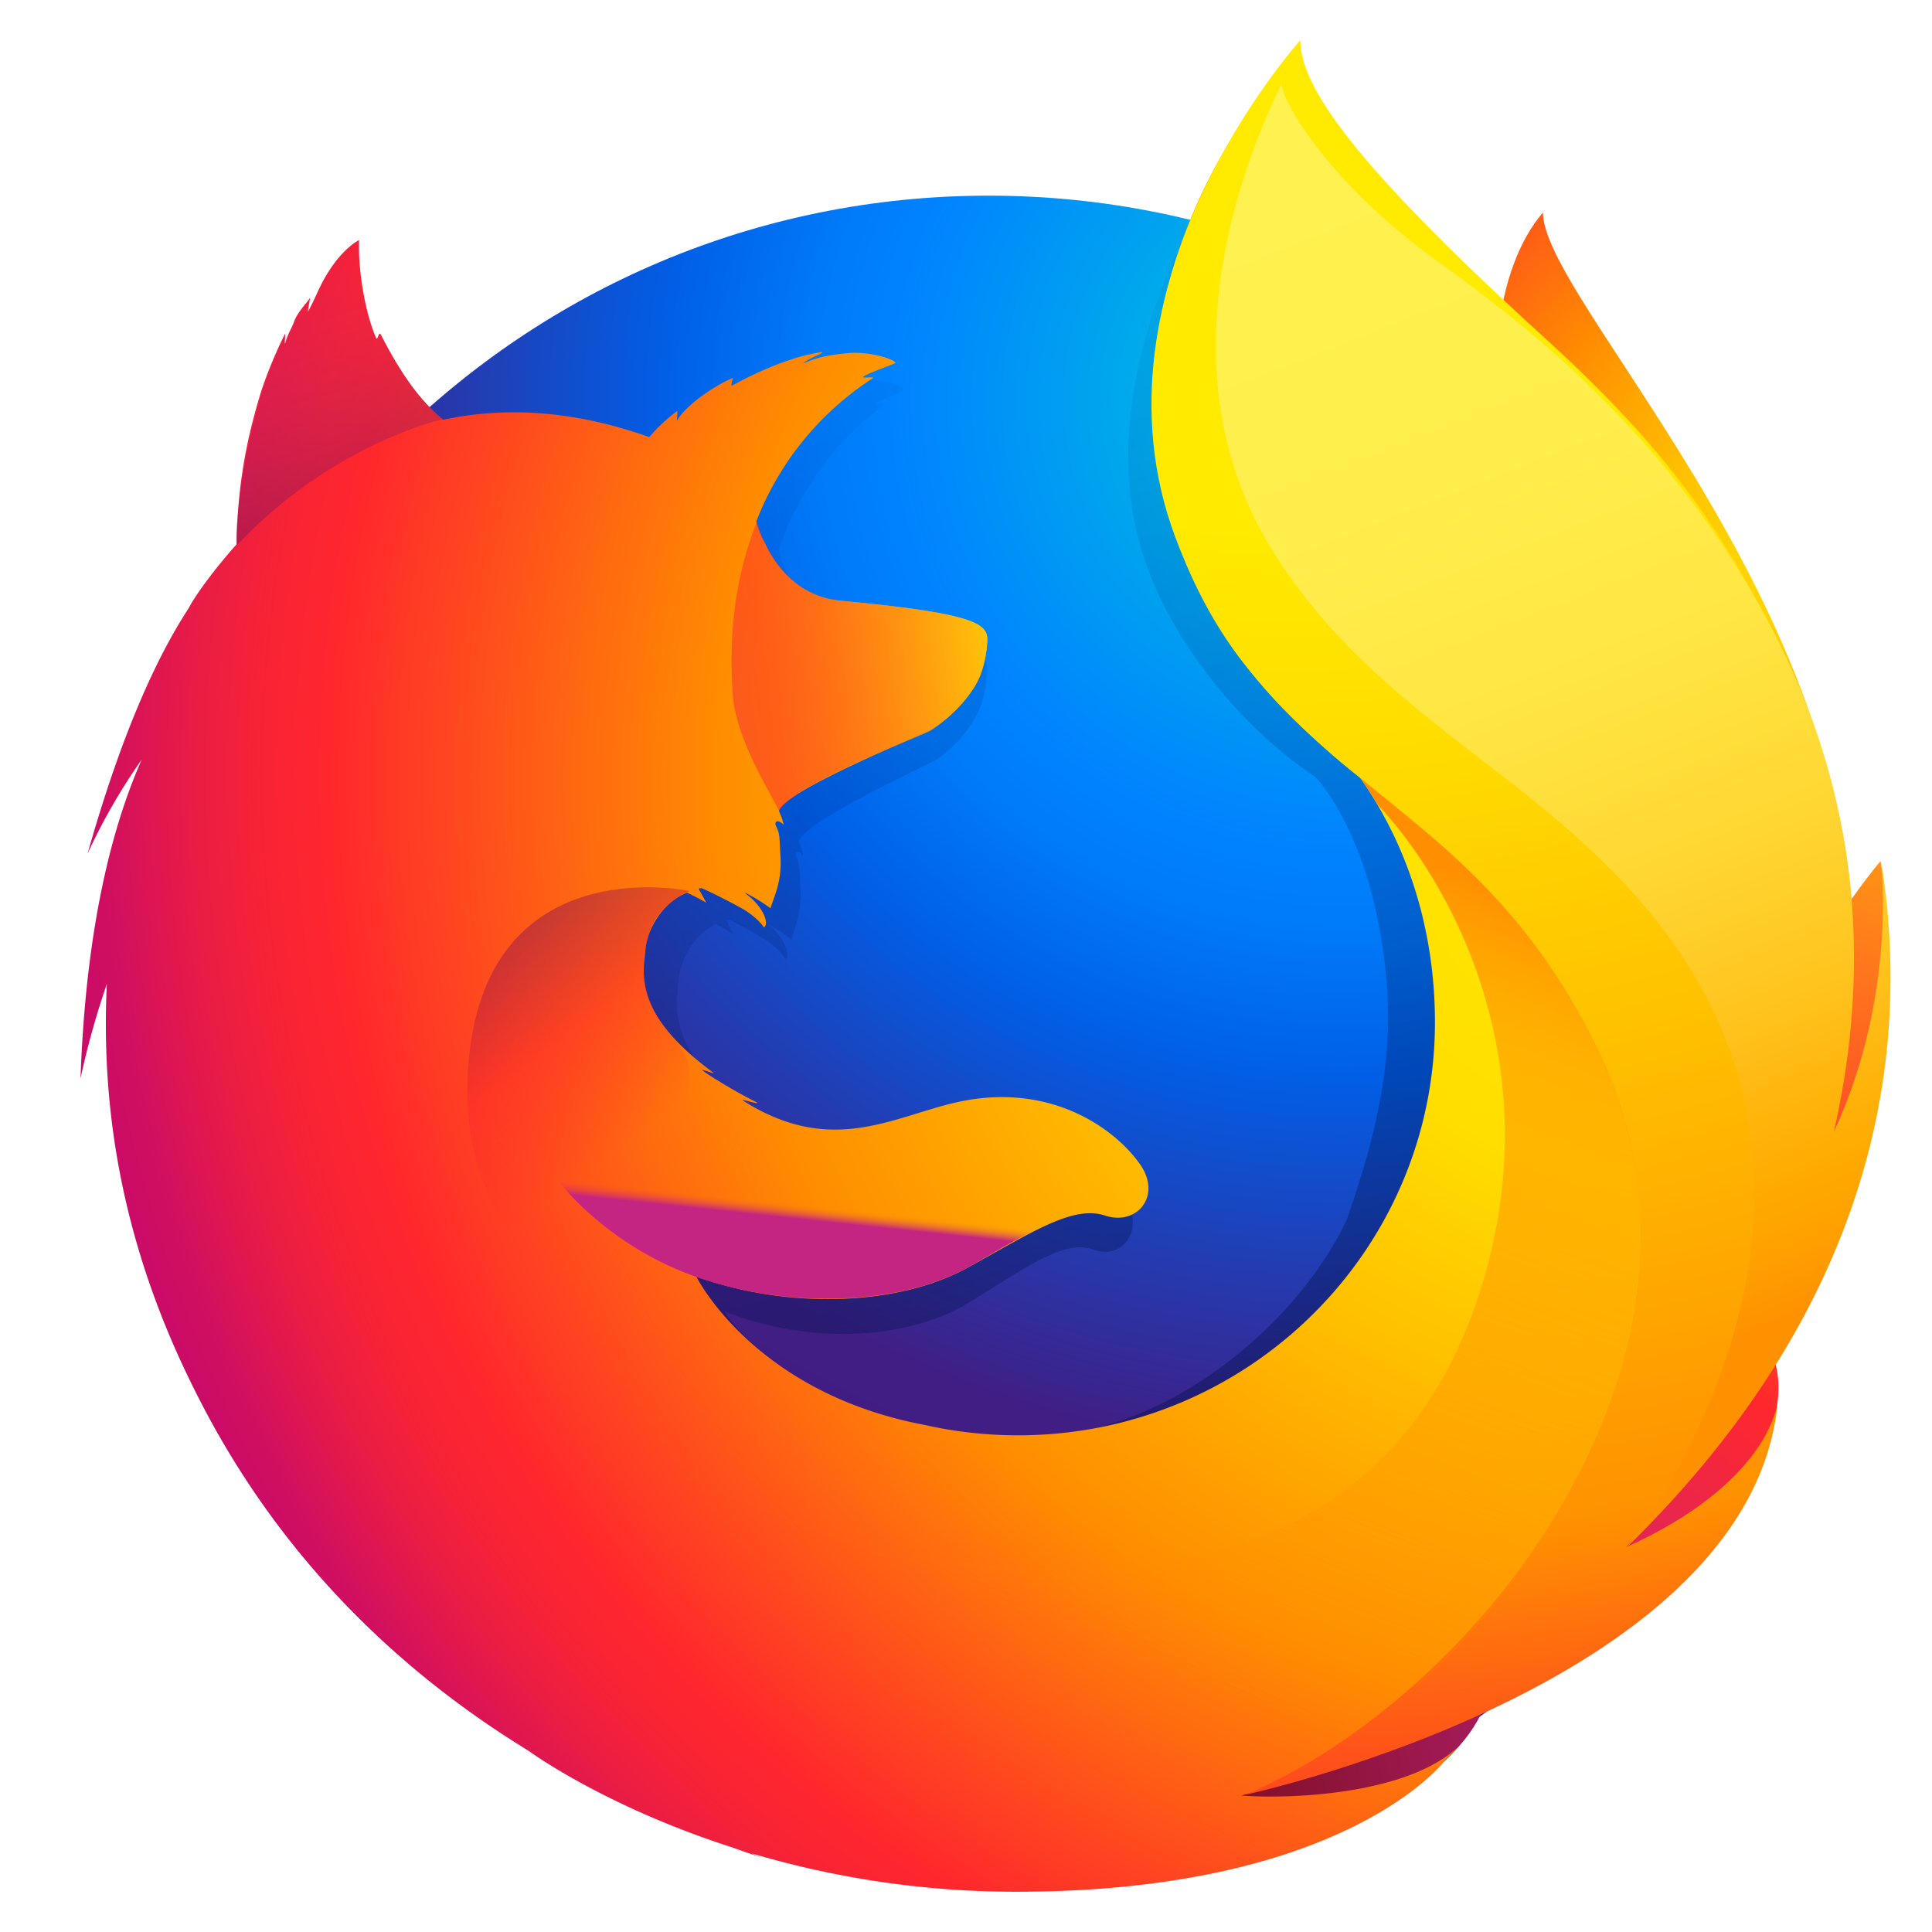
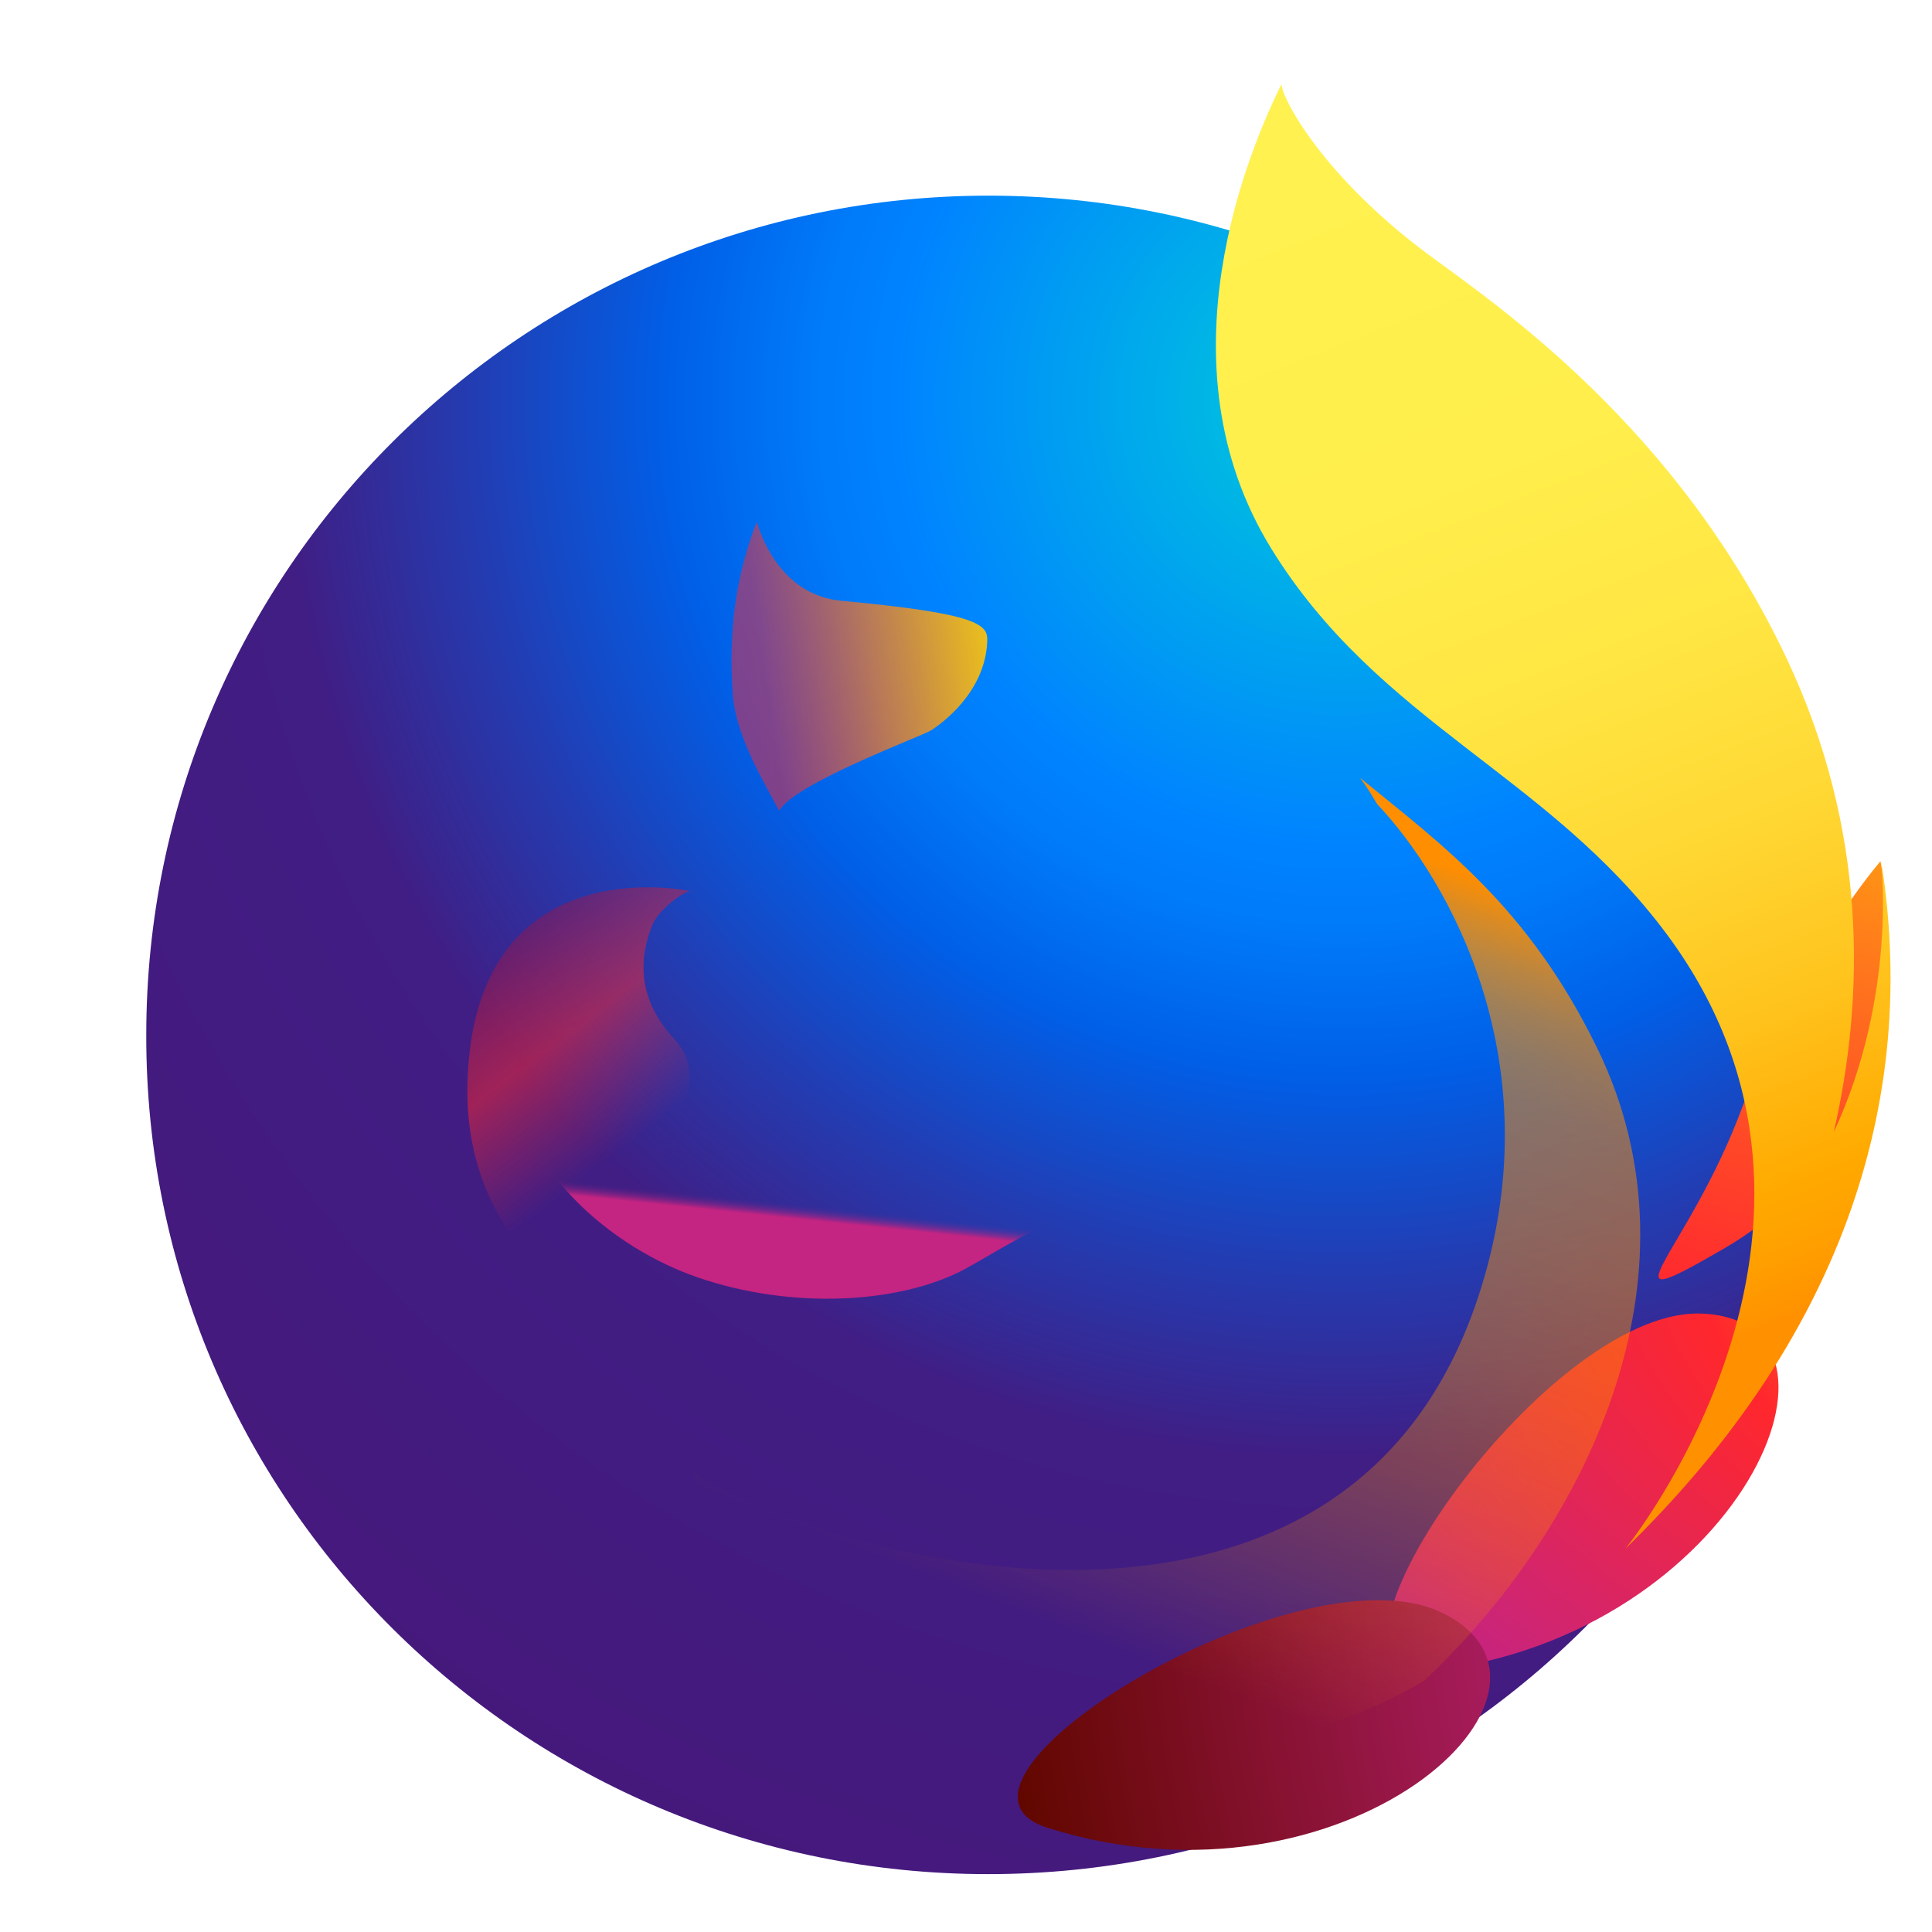
<svg xmlns="http://www.w3.org/2000/svg" width="48" height="48" viewBox="0 0 48 48">
  <defs>
    <radialGradient id="a" cx="86.85%" cy="30.027%" r="184.021%" fx="86.85%" fy="30.027%" gradientTransform="scale(1 .366) rotate(2.532 -10.892 .56)">
      <stop offset="4.5%" stop-color="#FFEA00" />
      <stop offset="12%" stop-color="#FFDE00" />
      <stop offset="25.4%" stop-color="#FFBF00" />
      <stop offset="42.9%" stop-color="#FF8E00" />
      <stop offset="76.9%" stop-color="#FF272D" />
      <stop offset="87.2%" stop-color="#E0255A" />
      <stop offset="95.3%" stop-color="#CC2477" />
      <stop offset="100%" stop-color="#C42482" />
    </radialGradient>
    <radialGradient id="b" cx="70.828%" cy="12.393%" r="120.178%" fx="70.828%" fy="12.393%" gradientTransform="matrix(.996 0 0 1 .003 0)">
      <stop offset="0%" stop-color="#00CCDA" />
      <stop offset="22%" stop-color="#0083FF" />
      <stop offset="26.1%" stop-color="#007AF9" />
      <stop offset="33%" stop-color="#0060E8" />
      <stop offset="33.3%" stop-color="#005FE7" />
      <stop offset="43.8%" stop-color="#2639AD" />
      <stop offset="52.2%" stop-color="#401E84" />
      <stop offset="100%" stop-color="#4A1475" />
    </radialGradient>
    <linearGradient id="c" x1="56.636%" x2="36.569%" y1="75.22%" y2="6.805%">
      <stop offset="0%" stop-color="#000F43" stop-opacity=".4" />
      <stop offset="48.5%" stop-color="#001962" stop-opacity=".173" />
      <stop offset="100%" stop-color="#002079" stop-opacity="0" />
    </linearGradient>
    <radialGradient id="d" cx="147.727%" cy="-21.664%" r="173.35%" fx="147.727%" fy="-21.664%" gradientTransform="scale(.915 1) rotate(5.711 1.546 1.158)">
      <stop offset=".3%" stop-color="#FFEA00" />
      <stop offset="49.7%" stop-color="#FF272D" />
      <stop offset="100%" stop-color="#C42482" />
    </radialGradient>
    <radialGradient id="e" cx="135.976%" cy="-52.131%" r="453.856%" fx="135.976%" fy="-52.131%" gradientTransform="matrix(.995 .054 -.1 .544 -.045 -.312)">
      <stop offset=".3%" stop-color="#FFE900" />
      <stop offset="15.7%" stop-color="#FFAF0E" />
      <stop offset="31.6%" stop-color="#FF7A1B" />
      <stop offset="47.2%" stop-color="#FF4E26" />
      <stop offset="62.1%" stop-color="#FF2C2E" />
      <stop offset="76.2%" stop-color="#FF1434" />
      <stop offset="89.2%" stop-color="#FF0538" />
      <stop offset="100%" stop-color="#FF0039" />
    </radialGradient>
    <radialGradient id="f" cx="211.883%" cy="2.145%" r="380.912%" fx="211.883%" fy="2.145%" gradientTransform="scale(.529 1) rotate(5.711 3.063 18.957)">
      <stop offset=".3%" stop-color="#FF272D" />
      <stop offset="49.7%" stop-color="#C42482" />
      <stop offset="98.6%" stop-color="#620700" />
    </radialGradient>
    <radialGradient id="g" cx="89.956%" cy="39.179%" r="99.015%" fx="89.956%" fy="39.179%" gradientTransform="scale(-1 -.968) rotate(22.333 2.018 -4.564)">
      <stop offset="0%" stop-color="#FFEA00" />
      <stop offset="23.1%" stop-color="#FFDE00" />
      <stop offset="36.5%" stop-color="#FFBF00" />
      <stop offset="54.1%" stop-color="#FF8E00" />
      <stop offset="76.3%" stop-color="#FF272D" />
      <stop offset="79.6%" stop-color="#F92433" />
      <stop offset="84.1%" stop-color="#E91C45" />
      <stop offset="89.3%" stop-color="#CF0E62" />
      <stop offset="100%" stop-color="#B5007F" />
    </radialGradient>
    <radialGradient id="h" cx="24.953%" cy=".138%" r="249.815%" fx="24.953%" fy=".138%" gradientTransform="matrix(1 0 0 .4 0 0)">
      <stop offset="27.9%" stop-color="#FFEA00" />
      <stop offset="40.2%" stop-color="#FD0" />
      <stop offset="63%" stop-color="#FFBA00" />
      <stop offset="85.6%" stop-color="#FF9100" />
      <stop offset="93.3%" stop-color="#FF6711" />
      <stop offset="99.4%" stop-color="#FF4A1D" />
    </radialGradient>
    <linearGradient id="i" x1="-84.653%" x2="122.459%" y1="64.455%" y2="29.666%">
      <stop offset="0%" stop-color="#C42482" stop-opacity=".5" />
      <stop offset="47.4%" stop-color="#FF272D" stop-opacity=".5" />
      <stop offset="48.6%" stop-color="#FF2C2C" stop-opacity=".513" />
      <stop offset="67.5%" stop-color="#FF7A1A" stop-opacity=".72" />
      <stop offset="82.9%" stop-color="#FFB20D" stop-opacity=".871" />
      <stop offset="94.2%" stop-color="#FFD605" stop-opacity=".964" />
      <stop offset="100%" stop-color="#FFE302" />
    </linearGradient>
    <linearGradient id="j" x1="53.002%" x2="35.906%" y1="94.893%" y2="5.478%">
      <stop offset="0%" stop-color="#891551" stop-opacity=".6" />
      <stop offset="100%" stop-color="#C42482" stop-opacity="0" />
    </linearGradient>
    <linearGradient id="k" x1="26.584%" x2="48.836%" y1="6.686%" y2="47.886%">
      <stop offset=".5%" stop-color="#891551" stop-opacity=".5" />
      <stop offset="48.4%" stop-color="#FF272D" stop-opacity=".5" />
      <stop offset="100%" stop-color="#FF272D" stop-opacity="0" />
    </linearGradient>
    <linearGradient id="l" x1="47.509%" x2="50.009%" y1="56.249%" y2="47.835%">
      <stop offset="0%" stop-color="#C42482" />
      <stop offset="8.3%" stop-color="#C42482" stop-opacity=".81" />
      <stop offset="20.6%" stop-color="#C42482" stop-opacity=".565" />
      <stop offset="32.8%" stop-color="#C42482" stop-opacity=".362" />
      <stop offset="44.7%" stop-color="#C42482" stop-opacity=".204" />
      <stop offset="56.2%" stop-color="#C42482" stop-opacity=".091" />
      <stop offset="67.3%" stop-color="#C42482" stop-opacity=".023" />
      <stop offset="77.3%" stop-color="#C42482" stop-opacity="0" />
    </linearGradient>
    <linearGradient id="m" x1="40.734%" x2="58.987%" y1="1.647%" y2="89.461%">
      <stop offset="0%" stop-color="#FFF14F" />
      <stop offset="26.8%" stop-color="#FFEE4C" />
      <stop offset="45.2%" stop-color="#FFE643" />
      <stop offset="61.2%" stop-color="#FFD834" />
      <stop offset="75.7%" stop-color="#FFC41E" />
      <stop offset="89.2%" stop-color="#FFAB02" />
      <stop offset="90.2%" stop-color="#FFA900" />
      <stop offset="94.9%" stop-color="#FFA000" />
      <stop offset="100%" stop-color="#FF9100" />
    </linearGradient>
    <linearGradient id="n" x1="70.405%" x2="43.206%" y1="7.159%" y2="81.948%">
      <stop offset="0%" stop-color="#FF8E00" />
      <stop offset="4%" stop-color="#FF8E00" stop-opacity=".858" />
      <stop offset="8.4%" stop-color="#FF8E00" stop-opacity=".729" />
      <stop offset="13%" stop-color="#FF8E00" stop-opacity=".628" />
      <stop offset="17.8%" stop-color="#FF8E00" stop-opacity=".557" />
      <stop offset="22.7%" stop-color="#FF8E00" stop-opacity=".514" />
      <stop offset="28.2%" stop-color="#FF8E00" stop-opacity=".5" />
      <stop offset="38.9%" stop-color="#FF8E00" stop-opacity=".478" />
      <stop offset="52.4%" stop-color="#FF8E00" stop-opacity=".416" />
      <stop offset="67.6%" stop-color="#FF8E00" stop-opacity=".314" />
      <stop offset="83.8%" stop-color="#FF8E00" stop-opacity=".172" />
      <stop offset="100%" stop-color="#FF8E00" stop-opacity="0" />
    </linearGradient>
  </defs>
  <g fill="none" fill-rule="nonzero">
-     <path fill="url(#a)" d="M36.334 4.28c-1.13 1.304-1.655 4.237-.51 7.211s2.9 2.328 3.995 5.361c1.445 4.002.772 9.377.772 9.377s1.737 4.984 2.947-.31c2.678-9.943-7.204-19.19-7.204-21.639z" transform="translate(2 1)" />
    <path fill="url(#b)" d="M22.55 45.562c11.568 0 20.94-9.337 20.94-20.85 0-11.514-9.372-20.851-20.928-20.851-11.557 0-20.928 9.337-20.928 20.85-.022 11.525 9.36 20.851 20.917 20.851z" transform="translate(2 1)" />
-     <path fill="url(#c)" d="M38.24 37.568c-.453.317-.928.6-1.422.85a32.856 32.856 0 0 0 1.807-2.943c.446-.49.855-.965 1.188-1.48.162-.252.345-.564.539-.926 1.175-2.1 2.471-5.496 2.508-8.985v-.009c.001-.085.002-.171 0-.257.007-.876-.083-1.75-.269-2.606.01.066.018.133.027.2l-.03-.155.045.28c.24 2.02.07 3.99-.787 5.444-.013.021-.027.04-.04.062.443-2.209.592-4.647.098-7.087 0 0-.198-1.187-1.669-4.79-.847-2.073-2.35-3.773-3.68-5.011-1.164-1.428-2.221-2.386-2.804-2.995-1.218-1.27-1.729-2.223-1.939-2.845-.181-.09-2.506-2.328-2.69-2.414-1.015 1.56-4.206 6.436-2.688 10.993.688 2.065 2.427 4.208 4.248 5.41.08.09 1.084 1.17 1.56 3.607.493 2.517.234 4.481-.78 7.386-1.192 2.548-4.248 5.066-7.11 5.324-6.116.55-8.355-3.043-8.355-3.043 2.185.866 4.602.684 6.071-.213 1.482-.909 2.378-1.582 3.105-1.316.717.264 1.287-.503.775-1.298a3.717 3.717 0 0 0-3.745-1.617c-1.483.24-2.84 1.403-4.784.276a4.038 4.038 0 0 1-.364-.237c-.128-.083.416.127.29.032-.379-.203-1.048-.647-1.222-.804-.029-.027.294.101.265.075-1.817-1.482-1.59-2.484-1.533-3.112.046-.502.376-1.146.932-1.407.268.145.436.256.436.256l-.177-.354c.022-.01.043-.007.064-.016.22.105.707.378.963.545.334.233.44.441.44.441s.088-.048.023-.251c-.024-.084-.125-.349-.456-.616l.021.002c.198.112.385.24.56.385.093-.335.26-.686.224-1.313-.023-.44-.012-.555-.09-.725-.071-.146.039-.203.16-.052a1.524 1.524 0 0 0-.104-.345l.001-.012c.152-.525 3.22-1.891 3.443-2.051a3.16 3.16 0 0 0 .902-.972c.17-.27.3-.648.33-1.221.017-.413-.177-.689-3.278-1.01-.848-.083-1.346-.693-1.629-1.255a8.163 8.163 0 0 0-.157-.34c-.05-.128-.09-.26-.12-.394.507-1.443 1.359-2.664 2.611-3.586.069-.061-.272.016-.204-.046.08-.071.6-.279.697-.326.12-.056-.513-.322-1.072-.257-.57.063-.69.13-.994.258.126-.124.527-.287.433-.286-.614.093-1.376.447-2.028.847a.498.498 0 0 1 .04-.203c-.305.128-1.05.644-1.268 1.082.01-.084.014-.168.013-.253-.232.192-.44.408-.623.646l-.011.01c-1.762-.703-3.313-.749-4.625-.433-.287-.286-.428-.077-1.08-1.5-.045-.085.033.085 0 0-.108-.275.065.369 0 0-1.1.86-2.544 1.833-3.238 2.52-.009.027.81-.23 0 0-.283.08-.264.247-.307 1.753-.01.114-.001.242-.01.345-.555.7-.932 1.292-1.075 1.6-.717 1.223-1.506 3.13-2.271 6.149.337-.818.744-1.606 1.216-2.356-.636 1.602-1.251 4.117-1.374 7.991.154-.8.351-1.59.591-2.368a21.937 21.937 0 0 0 1.639 9.399 22.863 22.863 0 0 0 2.407 4.46 21.364 21.364 0 0 0 15.465 6.587 21.376 21.376 0 0 0 15.964-7.124z" transform="translate(2 1)" />
    <path fill="url(#d)" d="M33.542 40.517c7.683-.882 11.084-8.728 6.717-8.882-3.945-.125-10.356 9.298-6.717 8.882z" transform="translate(2 1)" />
    <path fill="url(#e)" d="M40.812 30.032c5.285-3.049 3.907-9.634 3.907-9.634s-2.04 2.349-3.426 6.092c-1.368 3.707-3.66 5.383-.481 3.542z" transform="translate(2 1)" />
    <path fill="url(#f)" d="M24.032 44.413c7.369 2.33 13.703-3.422 9.799-5.344-3.55-1.733-13.297 4.243-9.8 5.344z" transform="translate(2 1)" />
-     <path fill="url(#g)" d="M41.36 32.828c.18-.25.422-1.053.637-1.412 1.3-2.082 1.31-3.741 1.31-3.78.786-3.89.714-5.478.231-8.416-.39-2.365-2.09-5.754-3.565-7.386-1.518-1.681-.448-1.134-1.919-2.362-1.289-1.416-2.539-2.818-3.22-3.382C29.916 2.015 30.027 1.149 30.122 1l-.07.077c-.058-.23-.1-.424-.1-.424S27.265 3.32 26.699 7.76c-.37 2.9.726 5.922 2.311 7.854a17.914 17.914 0 0 0 2.783 2.711v-.001c1.199 1.705 1.858 3.81 1.858 6.073 0 5.668-4.639 10.263-10.36 10.263-.78 0-1.558-.087-2.319-.258-2.7-.51-4.258-1.86-5.036-2.776-.446-.526-.635-.908-.635-.908 2.419.858 5.094.679 6.72-.212 1.64-.9 2.63-1.568 3.436-1.305.793.263 1.425-.498.858-1.287-.555-.787-2-1.915-4.145-1.603-1.64.237-3.144 1.392-5.294.274a4.553 4.553 0 0 1-.404-.235c-.141-.083.461.126.32.032-.418-.202-1.159-.642-1.35-.798-.033-.026.324.1.292.074-2.01-1.47-1.76-2.463-1.696-3.086.05-.498.415-1.137 1.03-1.396.298.144.483.254.483.254l-.195-.35c.024-.01.047-.008.07-.017.244.105.782.376 1.066.541.369.231.487.438.487.438s.097-.048.025-.25c-.026-.082-.138-.345-.504-.61l.023.002c.217.11.424.237.62.382.103-.333.288-.68.247-1.302-.025-.437-.013-.55-.1-.72-.078-.144.044-.201.179-.05a1.396 1.396 0 0 0-.116-.344l.001-.011c.169-.52 3.563-1.876 3.81-2.034.399-.248.74-.577 1-.965.188-.267.33-.642.365-1.21.011-.256-.068-.459-.967-.653-.54-.116-1.375-.23-2.662-.35-.939-.081-1.49-.685-1.803-1.243a7.64 7.64 0 0 0-.173-.337 2.467 2.467 0 0 1-.134-.391A7.421 7.421 0 0 1 19.68 8.4c.076-.061-.301.016-.226-.045.089-.072.664-.278.772-.324.133-.055-.568-.32-1.186-.255-.63.063-.764.13-1.1.256.14-.123.583-.285.479-.284-.68.092-1.524.443-2.245.84a.449.449 0 0 1 .043-.201c-.336.126-1.162.639-1.402 1.072a1.83 1.83 0 0 0 .013-.25 4.168 4.168 0 0 0-.688.64l-.013.01c-1.95-.697-3.666-.742-5.119-.43-.318-.283-.828-.711-1.551-2.122-.05-.085-.076.176-.114.092-.28-.646-.45-1.704-.422-2.433 0 0-.581.262-1.062 1.359-.09.197-.147.305-.204.414-.026.032.06-.36.046-.339-.084.14-.3.337-.395.59-.065.188-.157.293-.215.528l-.014.021c-.005-.069.017-.284.001-.24-.225.452-.419.918-.58 1.395-.26.844-.56 1.992-.608 3.486-.012.113-.002.24-.012.342-.613.694-1.031 1.282-1.189 1.586-.793 1.214-1.666 3.106-2.513 6.1.377-.818.827-1.6 1.346-2.338C.817 19.46.136 21.954 0 25.796c.17-.796.39-1.58.654-2.35-.121 2.563.18 5.739 1.814 9.322.97 2.108 3.204 6.388 8.661 9.728 0 0 1.856 1.37 5.048 2.397.236.085.475.168.718.25a4.763 4.763 0 0 1-.222-.097c2.124.631 4.33.952 6.547.954 8.263.007 10.7-3.282 10.7-3.282l-.024.018c.117-.109.23-.222.337-.34-1.304 1.22-4.279 1.302-5.391 1.214 1.897-.553 3.145-1.02 5.574-1.941a13.3 13.3 0 0 0 .872-.357l.097-.044c.058-.027.117-.053.176-.082a16.495 16.495 0 0 0 3.315-2.056c2.438-1.93 2.969-3.813 3.246-5.053-.039.119-.159.396-.244.575-.628 1.332-2.02 2.149-3.533 2.85.72-.936 1.387-1.91 2-2.92.493-.485.647-1.244 1.016-1.754z" transform="translate(2 1)" />
-     <path fill="url(#h)" d="M38.392 37.444c.995-1.086 1.888-2.329 2.564-3.738 1.74-3.627 4.432-9.657 2.312-15.955-1.675-4.978-3.975-7.7-6.895-10.36C31.63 3.075 30.306 1.147 30.306 0c0 0-5.476 6.05-3.101 12.36 2.375 6.309 7.238 6.078 10.456 12.662 3.787 7.748-3.063 16.204-8.728 18.57.347-.076 12.593-2.823 13.236-9.765-.014.128-.29 2.048-3.776 3.617z" transform="translate(2 1)" />
    <path fill="url(#i)" d="M22.528 14.93c.018-.41-.196-.685-3.617-1.003-1.408-.13-1.947-1.418-2.11-1.961-.501 1.289-.708 2.64-.597 4.276.076 1.072.802 2.222 1.15 2.897 0 0 .077-.1.112-.136.654-.675 3.394-1.703 3.65-1.848.285-.178 1.364-.96 1.412-2.225z" transform="translate(2 1)" />
-     <path fill="url(#j)" d="M7.468 7.315c-.05-.085-.076.175-.114.091-.28-.645-.451-1.692-.41-2.432 0 0-.582.263-1.063 1.359-.09.197-.146.306-.204.414-.026.032.06-.36.046-.338-.083.14-.3.336-.393.578-.078.198-.158.305-.218.55-.018.067.019-.295.003-.25-1.119 2.141-1.332 5.38-1.215 5.243 2.382-2.52 5.11-3.117 5.11-3.117-.29-.212-.921-.824-1.542-2.098z" transform="translate(2 1)" />
    <path fill="url(#k)" d="M16.502 33.663c-3.289-1.391-7.028-3.354-6.887-7.813.192-5.873 5.526-4.712 5.526-4.712-.201.049-.74.428-.93.833-.202.506-.57 1.65.545 2.847 1.75 1.879-3.595 4.458 4.654 9.33.208.112-1.934-.067-2.908-.485z" transform="translate(2 1)" />
    <path fill="url(#l)" d="M15.334 30.737c2.332.804 5.049.663 6.675-.227 1.09-.601 2.486-1.563 3.346-1.326-.745-.291-1.308-.428-1.986-.46-.116 0-.254-.003-.38-.016-.248 0-.496.013-.743.04-.42.039-.885.301-1.308.26-.023-.003.41-.177.375-.17-.224.047-.468.057-.725.089-.164.018-.304.038-.467.045-4.857.408-8.963-2.61-8.963-2.61-.35 1.167 1.565 3.474 4.176 4.375z" transform="translate(2 1)" />
    <path fill="url(#m)" d="M38.384 37.475c4.913-4.78 7.399-10.592 6.348-17.11 0 0 .42 3.342-1.172 6.76.765-3.337.854-7.484-1.178-11.78-2.712-5.732-7.172-8.748-8.875-10.007-2.58-1.907-3.65-3.848-3.669-4.249-.77 1.565-3.102 6.928-.25 11.547 2.672 4.327 6.88 5.612 9.827 9.58 5.428 7.313-1.031 15.26-1.031 15.26z" transform="translate(2 1)" />
    <path fill="url(#n)" d="M37.68 25.036c-1.717-3.516-3.86-5.049-5.888-6.71.236.326.294.442.425.654 1.784 1.884 4.415 6.482 2.505 12.253-3.596 10.863-17.978 5.747-19.486 4.31.61 6.287 11.228 9.296 18.141 5.219 3.934-3.69 7.117-9.965 4.303-15.726z" transform="translate(2 1)" />
  </g>
</svg>